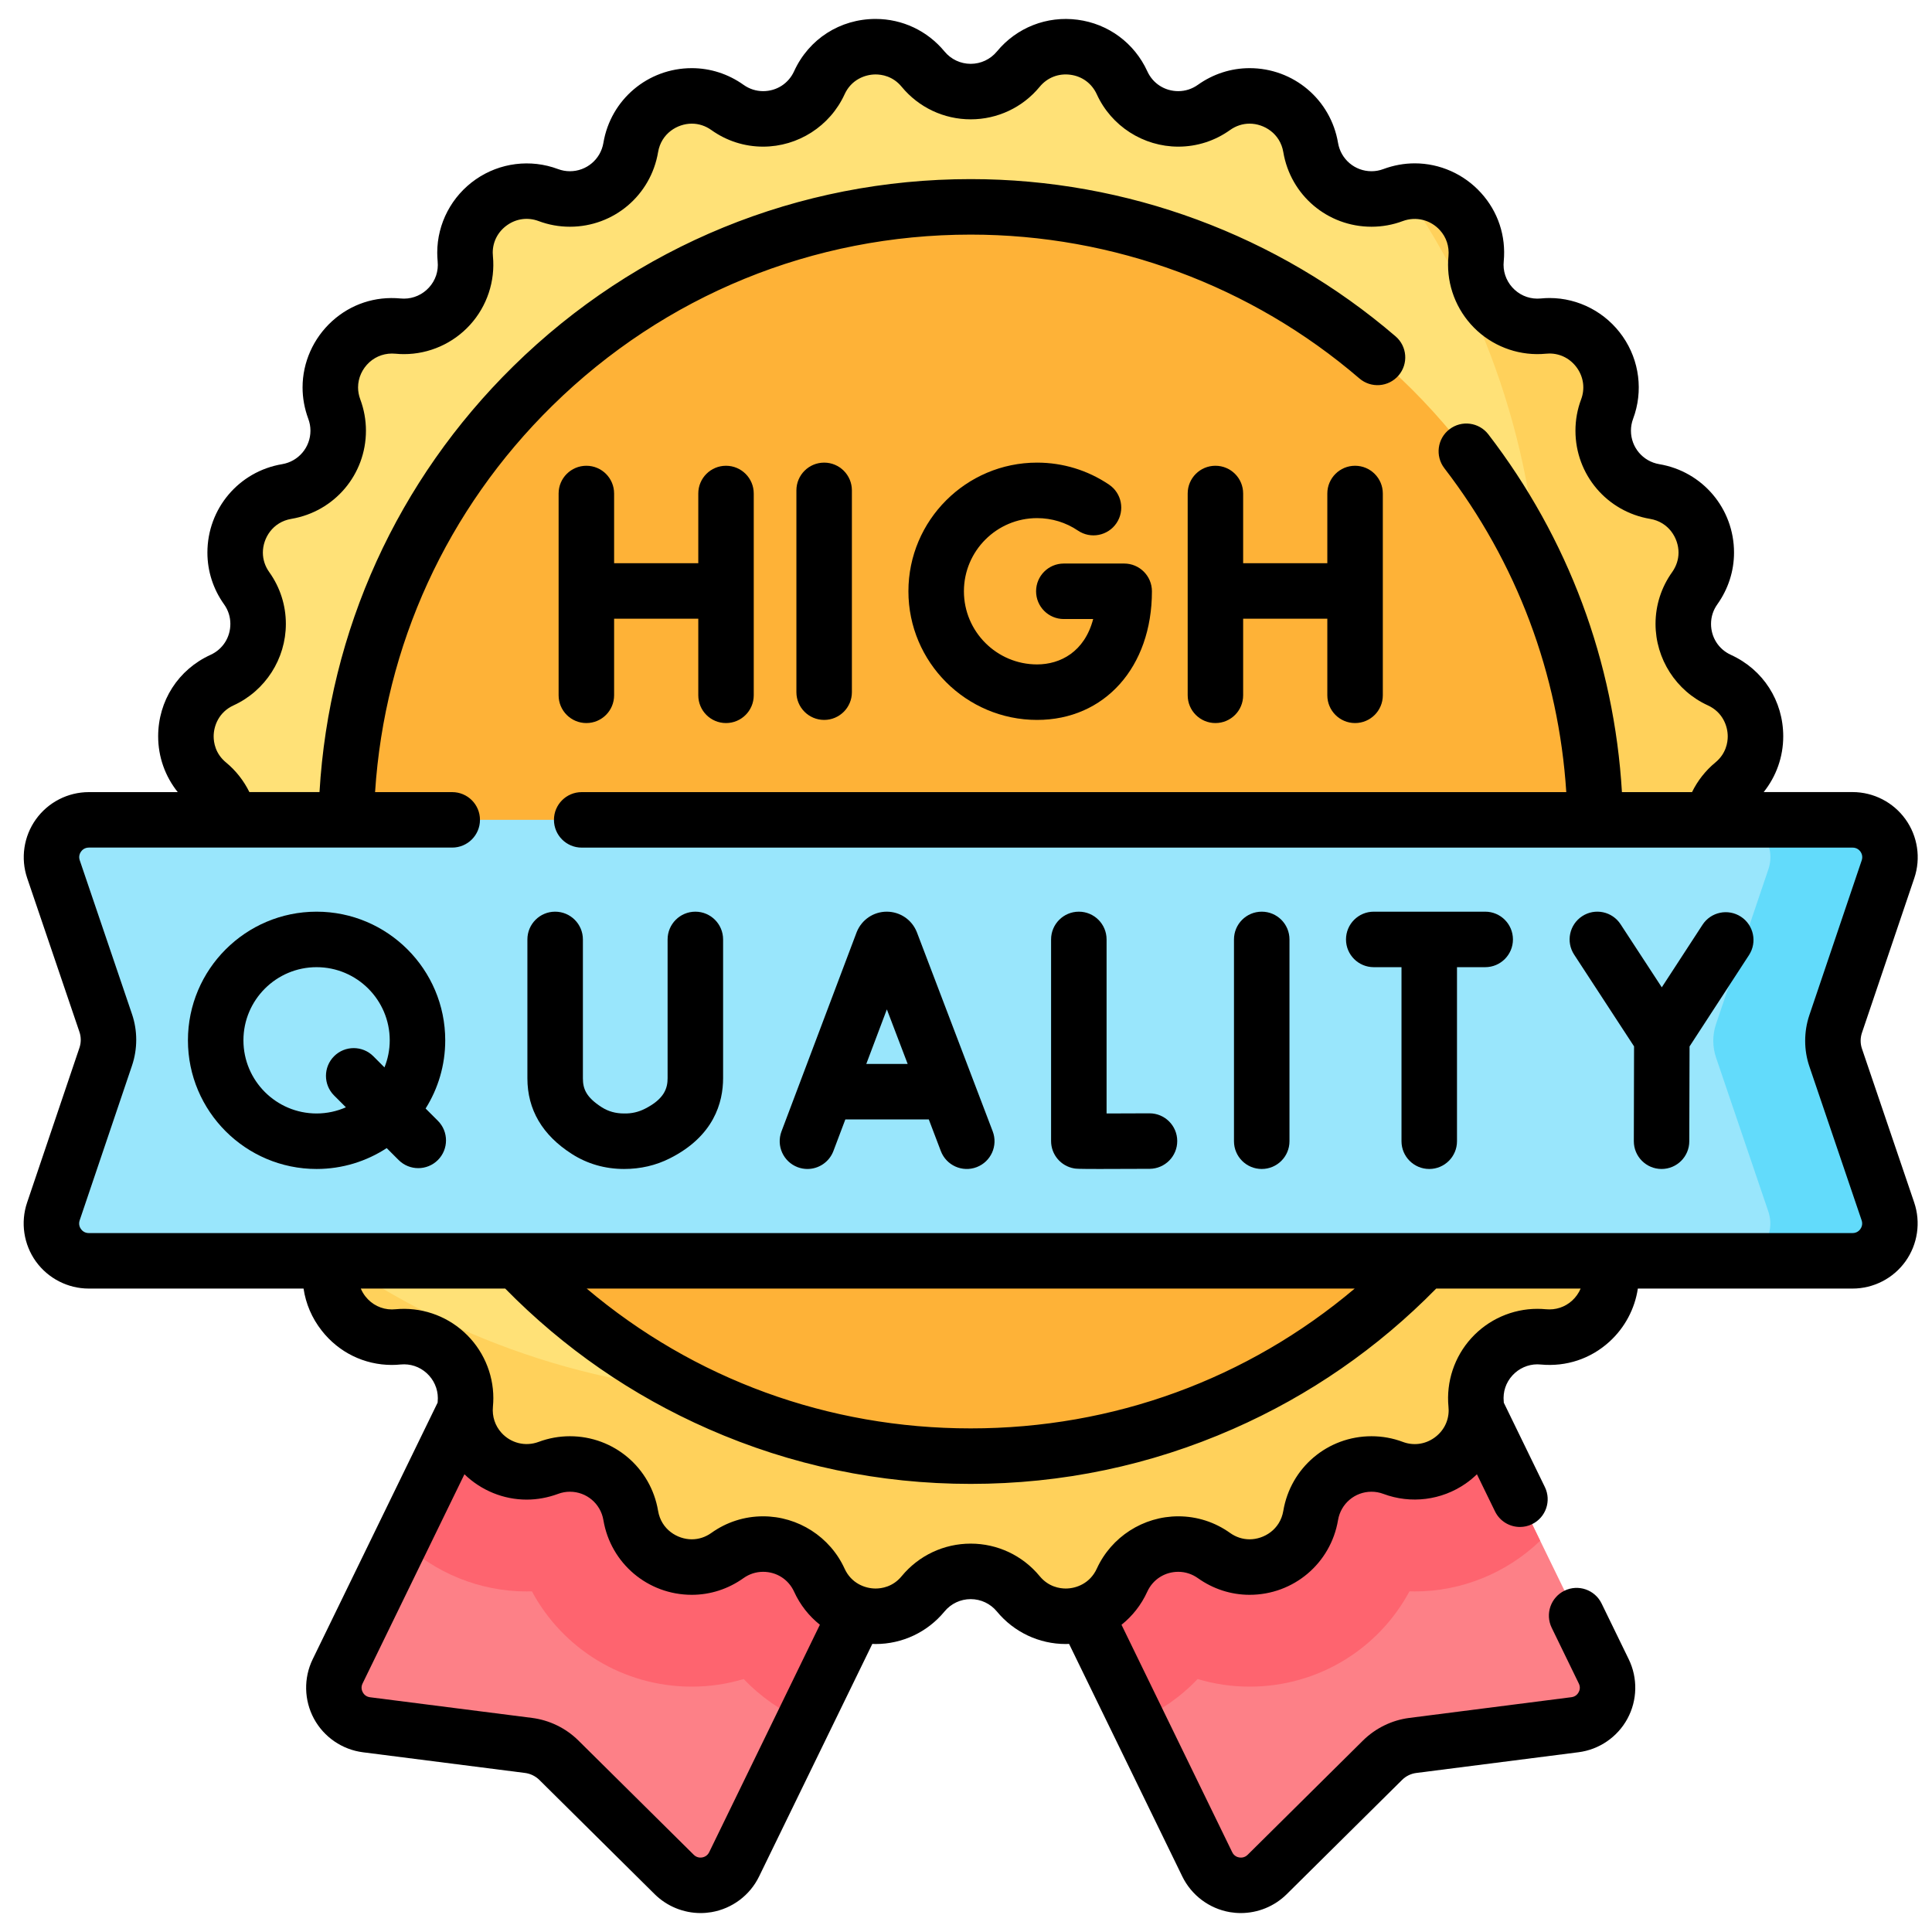
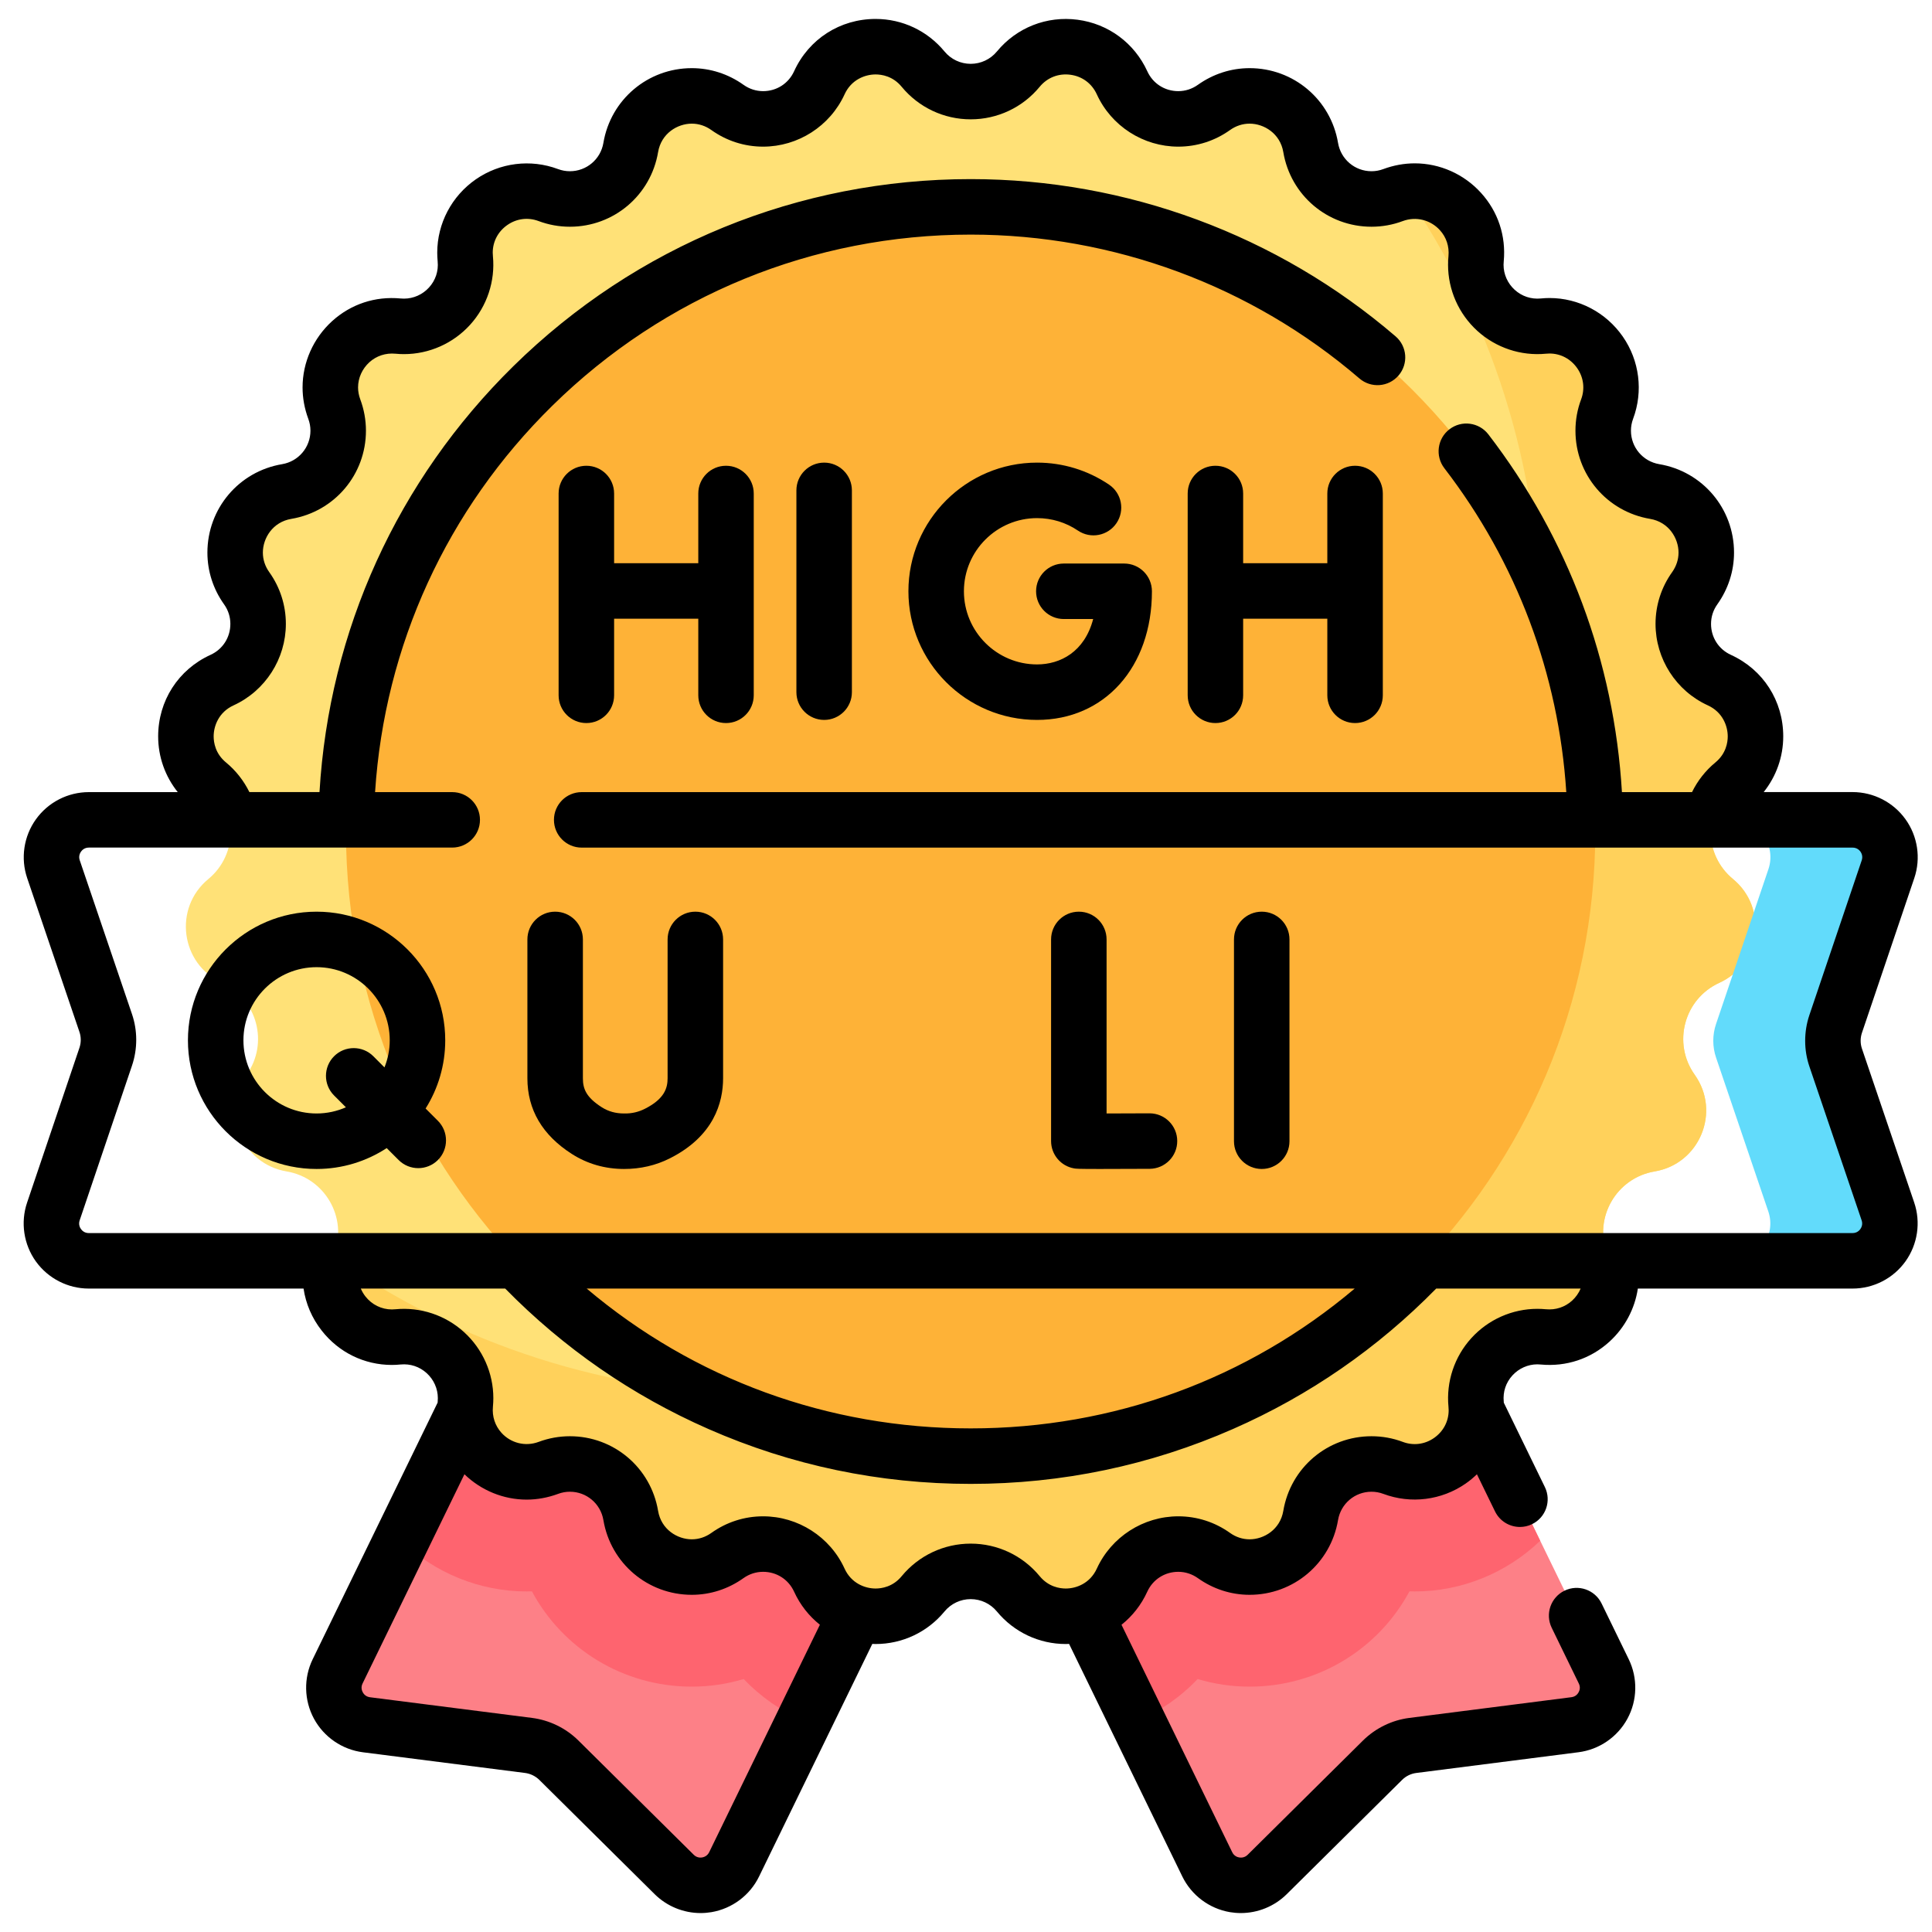
<svg xmlns="http://www.w3.org/2000/svg" fill="none" viewBox="0 0 51 51" height="51" width="51">
  <path fill="#FD8087" d="M42.336 44.119L32.145 23.188H19.104L8.913 44.119C8.617 44.726 9.005 45.444 9.675 45.53L13.955 46.076C14.256 46.114 14.536 46.251 14.752 46.465L17.799 49.482C18.279 49.958 19.084 49.821 19.38 49.213L25.625 36.388L31.869 49.213C32.165 49.821 32.97 49.958 33.45 49.482L36.497 46.465C36.713 46.251 36.993 46.114 37.294 46.076L41.574 45.53C42.244 45.444 42.632 44.726 42.336 44.119Z" />
  <path fill="#FE646F" d="M37.206 42.008C37.253 42.01 37.3 42.01 37.347 42.01C38.58 42.01 39.768 41.526 40.657 40.673L32.144 23.188H19.104L10.59 40.673C11.479 41.526 12.668 42.01 13.901 42.01C13.948 42.01 13.995 42.01 14.041 42.008C14.856 43.525 16.451 44.523 18.261 44.523C18.73 44.523 19.191 44.455 19.633 44.322C20.082 44.795 20.623 45.172 21.221 45.43L25.624 36.388L30.026 45.43C30.624 45.172 31.166 44.795 31.614 44.322C32.056 44.455 32.517 44.523 32.986 44.523C34.796 44.523 36.391 43.525 37.206 42.008Z" />
  <path fill="#FFE177" d="M26.879 1.825C27.645 0.897 29.118 1.091 29.618 2.185C30.043 3.116 31.211 3.429 32.045 2.836C33.025 2.138 34.397 2.706 34.597 3.893C34.766 4.902 35.814 5.507 36.773 5.149C37.9 4.729 39.079 5.633 38.964 6.831C38.867 7.85 39.722 8.705 40.741 8.608C41.939 8.493 42.843 9.672 42.422 10.799C42.065 11.758 42.669 12.805 43.679 12.975C44.865 13.174 45.434 14.547 44.736 15.527C44.142 16.36 44.455 17.529 45.386 17.954C46.481 18.454 46.675 19.927 45.747 20.693C44.958 21.344 44.958 22.554 45.747 23.205C46.675 23.971 46.481 25.444 45.386 25.944C44.455 26.369 44.142 27.537 44.736 28.371C45.434 29.351 44.865 30.724 43.679 30.923C42.669 31.093 42.065 32.14 42.422 33.099C42.843 34.226 41.939 35.405 40.741 35.29C39.722 35.193 38.867 36.048 38.964 37.067C39.079 38.265 37.9 39.169 36.773 38.749C35.814 38.391 34.766 38.996 34.597 40.005C34.397 41.192 33.025 41.76 32.045 41.062C31.211 40.468 30.043 40.781 29.618 41.713C29.118 42.807 27.645 43.001 26.879 42.073C26.227 41.284 25.018 41.284 24.366 42.073C23.6 43.001 22.128 42.807 21.628 41.713C21.203 40.781 20.034 40.468 19.201 41.062C18.221 41.76 16.848 41.192 16.649 40.005C16.479 38.996 15.431 38.391 14.473 38.749C13.345 39.169 12.167 38.265 12.281 37.067C12.379 36.048 11.523 35.193 10.504 35.29C9.307 35.405 8.402 34.226 8.823 33.099C9.181 32.14 8.576 31.093 7.566 30.923C6.38 30.724 5.811 29.351 6.509 28.371C7.103 27.537 6.79 26.369 5.859 25.944C4.765 25.444 4.571 23.971 5.499 23.205C6.288 22.554 6.288 21.344 5.499 20.693C4.571 19.927 4.765 18.454 5.859 17.954C6.79 17.529 7.103 16.361 6.509 15.527C5.811 14.547 6.38 13.174 7.566 12.975C8.576 12.805 9.181 11.758 8.823 10.799C8.402 9.672 9.307 8.493 10.504 8.608C11.523 8.705 12.379 7.85 12.281 6.831C12.167 5.633 13.345 4.729 14.473 5.149C15.431 5.507 16.479 4.902 16.649 3.893C16.848 2.706 18.221 2.138 19.201 2.836C20.034 3.43 21.203 3.116 21.628 2.185C22.128 1.091 23.6 0.897 24.366 1.825C25.018 2.614 26.227 2.614 26.879 1.825Z" />
  <path fill="#FFD15B" d="M45.747 23.205C44.957 22.554 44.957 21.344 45.747 20.693C46.675 19.927 46.481 18.454 45.386 17.954C44.455 17.529 44.142 16.361 44.736 15.527C45.434 14.547 44.865 13.174 43.679 12.975C42.669 12.805 42.065 11.758 42.422 10.799C42.843 9.672 41.938 8.493 40.741 8.608C39.722 8.705 38.867 7.85 38.964 6.831C39.068 5.745 38.108 4.9 37.088 5.065C39.338 8.33 40.656 12.286 40.656 16.551C40.656 27.745 31.582 36.819 20.389 36.819C16.078 36.819 12.082 35.472 8.797 33.177C8.445 34.28 9.334 35.402 10.504 35.291C11.523 35.193 12.378 36.048 12.281 37.067C12.167 38.265 13.345 39.169 14.472 38.749C15.431 38.391 16.479 38.996 16.649 40.005C16.848 41.192 18.22 41.76 19.2 41.062C20.034 40.468 21.203 40.782 21.628 41.713C22.127 42.807 23.6 43.001 24.366 42.073C25.018 41.284 26.227 41.284 26.879 42.073C27.645 43.001 29.118 42.807 29.617 41.713C30.043 40.782 31.211 40.468 32.045 41.062C33.025 41.76 34.397 41.192 34.596 40.005C34.766 38.996 35.814 38.391 36.773 38.749C37.9 39.169 39.078 38.265 38.964 37.067C38.867 36.048 39.722 35.193 40.741 35.291C41.938 35.405 42.843 34.227 42.422 33.099C42.065 32.14 42.669 31.093 43.679 30.923C44.865 30.724 45.434 29.351 44.736 28.371C44.142 27.537 44.455 26.369 45.386 25.944C46.481 25.444 46.675 23.971 45.747 23.205Z" />
  <path fill="#FEB237" d="M25.622 38.438C34.729 38.438 42.112 31.056 42.112 21.949C42.112 12.842 34.729 5.459 25.622 5.459C16.515 5.459 9.133 12.842 9.133 21.949C9.133 31.056 16.515 38.438 25.622 38.438Z" />
-   <path fill="#99E6FC" d="M48.902 33.282H2.343C1.668 33.282 1.192 32.62 1.408 31.98L2.791 27.891C2.888 27.603 2.888 27.292 2.79 27.004L1.411 22.946C1.193 22.306 1.669 21.642 2.345 21.642H48.904C49.579 21.642 50.054 22.305 49.838 22.944L48.456 27.032C48.358 27.319 48.359 27.631 48.456 27.919L49.836 31.979C50.053 32.618 49.577 33.282 48.902 33.282Z" />
  <path fill="#62DBFB" d="M48.457 27.919C48.359 27.631 48.359 27.32 48.456 27.032L49.839 22.944C50.055 22.305 49.579 21.642 48.904 21.642H45.747C46.422 21.642 46.898 22.305 46.682 22.944L45.299 27.032C45.202 27.319 45.202 27.631 45.3 27.919L46.679 31.979C46.897 32.618 46.421 33.282 45.745 33.282H48.902C49.578 33.282 50.053 32.618 49.836 31.979L48.457 27.919Z" />
  <path fill="black" d="M21.756 19.004C22.16 19.004 22.488 18.676 22.488 18.272V12.945C22.488 12.54 22.16 12.212 21.756 12.212C21.351 12.212 21.023 12.54 21.023 12.945V18.272C21.023 18.676 21.351 19.004 21.756 19.004Z" />
  <path fill="black" d="M27.376 19.004C29.161 19.004 30.408 17.608 30.408 15.608C30.408 15.204 30.08 14.876 29.676 14.876H28.082C27.677 14.876 27.35 15.204 27.35 15.608C27.35 16.013 27.677 16.341 28.082 16.341H28.857C28.629 17.211 27.986 17.539 27.376 17.539C26.312 17.539 25.445 16.673 25.445 15.608C25.445 14.543 26.312 13.677 27.376 13.677C27.764 13.677 28.137 13.791 28.456 14.007C28.791 14.233 29.246 14.145 29.473 13.809C29.699 13.474 29.611 13.019 29.276 12.793C28.713 12.413 28.057 12.212 27.376 12.212C25.504 12.212 23.98 13.736 23.98 15.608C23.98 17.481 25.504 19.004 27.376 19.004Z" />
  <path fill="black" d="M15.479 19.087C15.883 19.087 16.211 18.759 16.211 18.354V16.332H18.433V18.354C18.433 18.759 18.76 19.087 19.165 19.087C19.569 19.087 19.897 18.759 19.897 18.354V13.027C19.897 12.623 19.569 12.295 19.165 12.295C18.76 12.295 18.433 12.623 18.433 13.027V14.867H16.211V13.027C16.211 12.623 15.883 12.295 15.479 12.295C15.074 12.295 14.746 12.623 14.746 13.027V18.354C14.746 18.759 15.074 19.087 15.479 19.087Z" />
  <path fill="black" d="M32.084 19.087C32.489 19.087 32.816 18.759 32.816 18.354V16.332H35.038V18.354C35.038 18.759 35.366 19.087 35.77 19.087C36.175 19.087 36.503 18.759 36.503 18.354V13.027C36.503 12.623 36.175 12.295 35.77 12.295C35.366 12.295 35.038 12.623 35.038 13.027V14.867H32.816V13.027C32.816 12.623 32.489 12.295 32.084 12.295C31.679 12.295 31.352 12.623 31.352 13.027V18.354C31.352 18.759 31.68 19.087 32.084 19.087Z" />
  <path fill="black" d="M49.151 27.683C49.105 27.549 49.105 27.4 49.15 27.266L50.533 23.179C50.71 22.655 50.623 22.075 50.3 21.626C49.978 21.177 49.456 20.909 48.904 20.909H46.557C46.888 20.495 47.073 19.98 47.073 19.439C47.073 18.501 46.544 17.676 45.692 17.287C45.368 17.139 45.167 16.826 45.167 16.469C45.167 16.284 45.224 16.105 45.334 15.952C45.621 15.548 45.774 15.076 45.774 14.587C45.774 13.427 44.944 12.445 43.801 12.253C43.368 12.18 43.053 11.808 43.053 11.369C43.053 11.262 43.072 11.157 43.11 11.055C43.381 10.331 43.279 9.519 42.838 8.885C42.396 8.248 41.673 7.867 40.903 7.867C40.831 7.867 40.756 7.871 40.672 7.879C40.417 7.903 40.173 7.822 39.984 7.65C39.797 7.48 39.69 7.24 39.69 6.99C39.69 6.963 39.692 6.933 39.695 6.9C39.758 6.229 39.545 5.586 39.094 5.09C38.645 4.595 38.008 4.312 37.347 4.312C37.067 4.312 36.788 4.363 36.517 4.463C36.417 4.501 36.311 4.52 36.204 4.52C35.765 4.52 35.394 4.205 35.321 3.772C35.128 2.629 34.147 1.799 32.986 1.799C32.497 1.799 32.025 1.952 31.621 2.239C31.468 2.348 31.289 2.406 31.104 2.406C30.747 2.406 30.433 2.205 30.286 1.881C29.945 1.136 29.257 0.627 28.445 0.521C27.634 0.414 26.837 0.727 26.316 1.359C26.145 1.566 25.892 1.685 25.624 1.685C25.356 1.685 25.103 1.566 24.932 1.358C24.482 0.813 23.82 0.5 23.114 0.5C22.176 0.5 21.351 1.029 20.962 1.881C20.814 2.205 20.501 2.406 20.144 2.406C19.959 2.406 19.78 2.348 19.627 2.239C19.224 1.952 18.751 1.799 18.262 1.799C17.102 1.799 16.12 2.629 15.928 3.772C15.855 4.205 15.483 4.52 15.044 4.52C14.937 4.52 14.832 4.501 14.73 4.463C14.006 4.192 13.194 4.294 12.559 4.735C11.923 5.177 11.542 5.9 11.542 6.67C11.542 6.742 11.546 6.817 11.553 6.901C11.578 7.156 11.497 7.4 11.325 7.589C11.155 7.776 10.915 7.883 10.665 7.883C10.638 7.883 10.608 7.882 10.575 7.879C9.904 7.815 9.261 8.028 8.765 8.479C8.271 8.929 7.987 9.566 7.987 10.227C7.987 10.507 8.038 10.785 8.138 11.056C8.176 11.157 8.195 11.262 8.195 11.369C8.195 11.808 7.88 12.18 7.447 12.253C6.304 12.445 5.475 13.427 5.475 14.587C5.475 15.076 5.627 15.549 5.914 15.952C6.024 16.105 6.081 16.284 6.081 16.469C6.081 16.826 5.88 17.14 5.556 17.287C4.705 17.676 4.175 18.501 4.175 19.439C4.175 19.98 4.36 20.495 4.692 20.91H2.345C1.792 20.91 1.27 21.178 0.948 21.628C0.626 22.077 0.54 22.658 0.718 23.181L2.097 27.24C2.143 27.374 2.143 27.522 2.098 27.656L0.715 31.746C0.538 32.269 0.625 32.85 0.947 33.299C1.27 33.747 1.791 34.015 2.343 34.015H8.013C8.072 34.413 8.233 34.794 8.491 35.123C8.941 35.7 9.617 36.031 10.345 36.031C10.418 36.031 10.492 36.027 10.576 36.019C10.831 35.995 11.075 36.076 11.264 36.248C11.451 36.418 11.558 36.658 11.558 36.908C11.558 36.935 11.557 36.965 11.554 36.998C11.553 37.007 11.553 37.017 11.552 37.026L8.255 43.798C8.012 44.295 8.025 44.882 8.287 45.368C8.55 45.855 9.034 46.186 9.582 46.256L13.862 46.802C14.002 46.82 14.136 46.886 14.237 46.985L17.283 50.003C17.607 50.323 18.045 50.5 18.494 50.5C18.59 50.5 18.686 50.492 18.781 50.476C19.326 50.383 19.796 50.032 20.038 49.534L23.027 43.395C23.056 43.396 23.085 43.398 23.114 43.398C23.82 43.398 24.482 43.085 24.932 42.54C25.103 42.332 25.356 42.213 25.624 42.213C25.892 42.213 26.145 42.332 26.316 42.54C26.766 43.085 27.429 43.398 28.134 43.398C28.163 43.398 28.192 43.396 28.221 43.395L31.21 49.534C31.452 50.031 31.922 50.383 32.467 50.476C32.562 50.492 32.658 50.5 32.754 50.5C33.203 50.5 33.641 50.324 33.966 50.002L37.011 46.986C37.112 46.885 37.245 46.82 37.386 46.802L41.666 46.255C42.214 46.186 42.698 45.854 42.961 45.368C43.224 44.882 43.236 44.295 42.994 43.799L42.278 42.328C42.101 41.965 41.663 41.813 41.299 41.99C40.935 42.167 40.784 42.606 40.961 42.969L41.677 44.441C41.727 44.542 41.695 44.629 41.672 44.671C41.649 44.714 41.594 44.788 41.481 44.802L37.201 45.349C36.745 45.407 36.312 45.618 35.981 45.944L32.935 48.962C32.854 49.042 32.761 49.04 32.712 49.032C32.664 49.024 32.576 48.995 32.527 48.893L29.605 42.89C29.89 42.663 30.125 42.368 30.285 42.017C30.433 41.693 30.747 41.492 31.104 41.492C31.289 41.492 31.468 41.55 31.621 41.659C32.025 41.946 32.497 42.099 32.986 42.099C34.147 42.099 35.128 41.269 35.321 40.126C35.394 39.693 35.765 39.378 36.204 39.378C36.311 39.378 36.417 39.397 36.518 39.435C37.242 39.706 38.054 39.604 38.689 39.163C38.796 39.089 38.895 39.006 38.987 38.917L39.464 39.896C39.591 40.157 39.851 40.308 40.123 40.308C40.23 40.308 40.34 40.285 40.443 40.234C40.807 40.057 40.958 39.619 40.781 39.255L39.697 37.028C39.696 37.017 39.696 37.008 39.695 36.997C39.67 36.742 39.751 36.498 39.923 36.309C40.093 36.122 40.334 36.015 40.583 36.015C40.61 36.015 40.64 36.017 40.673 36.02C41.343 36.083 41.987 35.87 42.483 35.419C42.891 35.048 43.155 34.55 43.235 34.015H48.903C49.456 34.015 49.978 33.747 50.3 33.297C50.622 32.847 50.708 32.266 50.53 31.743L49.151 27.683ZM18.721 48.893C18.671 48.995 18.583 49.023 18.535 49.032C18.487 49.04 18.394 49.041 18.314 48.962L15.266 45.943C14.937 45.618 14.504 45.408 14.047 45.349L9.766 44.803C9.654 44.788 9.599 44.715 9.576 44.672C9.553 44.629 9.521 44.542 9.571 44.44L12.26 38.917C12.701 39.344 13.291 39.586 13.902 39.586C14.181 39.586 14.46 39.535 14.731 39.435C14.832 39.397 14.937 39.378 15.044 39.378C15.483 39.378 15.855 39.693 15.928 40.126C16.12 41.269 17.102 42.099 18.262 42.099C18.751 42.099 19.223 41.946 19.627 41.658C19.78 41.549 19.959 41.492 20.144 41.492C20.501 41.492 20.814 41.693 20.962 42.016C21.122 42.367 21.358 42.662 21.643 42.889L18.721 48.893ZM41.498 34.335C41.31 34.505 41.065 34.585 40.81 34.561C40.731 34.554 40.655 34.55 40.583 34.55C39.921 34.55 39.285 34.832 38.839 35.324C38.392 35.815 38.173 36.476 38.236 37.134C38.239 37.169 38.241 37.2 38.241 37.228C38.241 37.522 38.1 37.789 37.853 37.96C37.609 38.129 37.309 38.167 37.032 38.063C36.766 37.963 36.487 37.913 36.204 37.913C35.047 37.913 34.068 38.742 33.876 39.883C33.793 40.376 33.366 40.634 32.986 40.634C32.803 40.634 32.625 40.576 32.471 40.466C32.069 40.179 31.596 40.027 31.104 40.027C30.181 40.027 29.337 40.569 28.953 41.408C28.776 41.795 28.414 41.933 28.134 41.933C27.977 41.933 27.68 41.891 27.446 41.608C26.995 41.061 26.331 40.748 25.624 40.748C24.917 40.748 24.253 41.061 23.802 41.607C23.569 41.891 23.271 41.933 23.114 41.933C22.834 41.933 22.471 41.795 22.295 41.408C21.912 40.569 21.067 40.027 20.144 40.027C19.652 40.027 19.179 40.179 18.777 40.466C18.623 40.576 18.445 40.634 18.262 40.634C17.882 40.634 17.455 40.376 17.372 39.883C17.18 38.742 16.201 37.913 15.044 37.913C14.761 37.913 14.482 37.964 14.219 38.062C13.865 38.194 13.483 38.093 13.238 37.823C13.068 37.635 12.988 37.392 13.012 37.135C13.019 37.055 13.023 36.981 13.023 36.908C13.023 36.246 12.741 35.611 12.249 35.164C11.758 34.717 11.098 34.498 10.439 34.561C10.403 34.564 10.373 34.566 10.345 34.566C10.071 34.566 9.816 34.44 9.645 34.221C9.595 34.157 9.555 34.087 9.524 34.015H13.336C14.881 35.589 16.683 36.836 18.698 37.721C20.886 38.683 23.216 39.171 25.624 39.171C28.032 39.171 30.362 38.683 32.55 37.721C34.565 36.836 36.367 35.589 37.912 34.015H41.725C41.674 34.135 41.597 34.245 41.498 34.335ZM15.487 34.015H35.761C32.929 36.406 29.391 37.706 25.624 37.706C21.857 37.706 18.318 36.406 15.487 34.015ZM49.109 32.444C49.081 32.484 49.016 32.55 48.903 32.55H2.343C2.23 32.55 2.166 32.484 2.137 32.444C2.109 32.405 2.067 32.322 2.103 32.214L3.486 28.125C3.633 27.687 3.633 27.205 3.484 26.769L2.105 22.709C2.069 22.602 2.111 22.52 2.139 22.48C2.167 22.441 2.232 22.374 2.346 22.374H11.937C12.342 22.374 12.67 22.046 12.67 21.642C12.67 21.237 12.342 20.91 11.937 20.91H9.901C10.152 17.044 11.796 13.446 14.579 10.711C17.543 7.797 21.466 6.193 25.624 6.193C29.39 6.193 33.034 7.541 35.885 9.99C36.192 10.254 36.654 10.219 36.918 9.912C37.182 9.605 37.147 9.143 36.84 8.879C33.722 6.202 29.739 4.728 25.624 4.728C21.079 4.728 16.792 6.482 13.552 9.666C10.488 12.678 8.687 16.648 8.434 20.909H6.583C6.436 20.61 6.227 20.342 5.966 20.127C5.682 19.893 5.64 19.596 5.64 19.439C5.64 19.159 5.778 18.797 6.165 18.62C7.004 18.236 7.546 17.392 7.546 16.469C7.546 15.977 7.394 15.504 7.107 15.102C6.997 14.948 6.939 14.77 6.939 14.587C6.939 14.207 7.197 13.78 7.69 13.697C8.831 13.505 9.66 12.526 9.66 11.369C9.66 11.086 9.609 10.807 9.511 10.544C9.472 10.439 9.452 10.332 9.452 10.227C9.452 9.977 9.561 9.736 9.75 9.563C9.938 9.393 10.181 9.313 10.439 9.337C10.519 9.345 10.593 9.348 10.665 9.348C11.327 9.348 11.963 9.066 12.409 8.574C12.856 8.083 13.075 7.422 13.012 6.765C13.009 6.729 13.007 6.698 13.007 6.67C13.007 6.376 13.148 6.109 13.395 5.938C13.639 5.769 13.938 5.731 14.216 5.835C14.482 5.935 14.761 5.985 15.044 5.985C16.201 5.985 17.18 5.156 17.372 4.015C17.455 3.522 17.882 3.264 18.262 3.264C18.445 3.264 18.623 3.322 18.777 3.432C19.179 3.719 19.652 3.871 20.144 3.871C21.067 3.871 21.911 3.329 22.295 2.49C22.471 2.103 22.834 1.965 23.114 1.965C23.271 1.965 23.569 2.007 23.802 2.291C24.253 2.837 24.917 3.15 25.624 3.15C26.331 3.15 26.995 2.837 27.445 2.291C27.646 2.048 27.941 1.932 28.254 1.973C28.567 2.014 28.822 2.203 28.953 2.49C29.336 3.329 30.181 3.871 31.104 3.871C31.596 3.871 32.069 3.719 32.471 3.432C32.625 3.322 32.803 3.264 32.986 3.264C33.365 3.264 33.793 3.522 33.876 4.015C34.068 5.157 35.047 5.985 36.204 5.985C36.487 5.985 36.766 5.935 37.029 5.836C37.383 5.705 37.764 5.806 38.01 6.076C38.18 6.263 38.26 6.506 38.236 6.763C38.228 6.843 38.225 6.918 38.225 6.99C38.225 7.652 38.507 8.288 38.999 8.735C39.49 9.181 40.15 9.401 40.808 9.337C40.844 9.334 40.875 9.332 40.903 9.332C41.197 9.332 41.464 9.474 41.635 9.72C41.804 9.964 41.842 10.264 41.738 10.542C41.638 10.807 41.588 11.086 41.588 11.369C41.588 12.526 42.416 13.505 43.558 13.697C44.051 13.78 44.309 14.208 44.309 14.587C44.309 14.77 44.25 14.948 44.141 15.102C43.854 15.504 43.702 15.977 43.702 16.469C43.702 17.392 44.244 18.237 45.083 18.62C45.47 18.797 45.608 19.159 45.608 19.44C45.608 19.596 45.565 19.894 45.282 20.127C45.021 20.342 44.812 20.61 44.665 20.91H42.815C42.61 17.464 41.399 14.212 39.289 11.466C39.042 11.146 38.583 11.085 38.262 11.332C37.941 11.578 37.881 12.038 38.127 12.359C40.04 14.847 41.144 17.79 41.346 20.91H15.355C14.951 20.91 14.623 21.238 14.623 21.642C14.623 22.047 14.951 22.375 15.355 22.375H48.904C49.018 22.375 49.082 22.441 49.111 22.48C49.139 22.52 49.181 22.603 49.145 22.71L47.762 26.799C47.615 27.237 47.615 27.718 47.764 28.154L49.143 32.215C49.179 32.322 49.137 32.404 49.109 32.444Z" />
  <path fill="black" d="M33.307 24.066C32.902 24.066 32.574 24.394 32.574 24.799V30.126C32.574 30.53 32.902 30.858 33.307 30.858C33.711 30.858 34.039 30.53 34.039 30.126V24.799C34.039 24.394 33.711 24.066 33.307 24.066Z" />
-   <path fill="black" d="M24.205 24.613C24.203 24.607 24.2 24.602 24.198 24.596C24.066 24.274 23.757 24.067 23.409 24.066C23.409 24.066 23.409 24.066 23.409 24.066C23.061 24.066 22.752 24.274 22.619 24.595C22.617 24.601 22.614 24.608 22.611 24.615L20.629 29.867C20.487 30.246 20.678 30.668 21.056 30.811C21.141 30.843 21.229 30.858 21.314 30.858C21.61 30.858 21.889 30.677 22 30.384L22.315 29.55H24.518L24.836 30.386C24.98 30.764 25.403 30.954 25.781 30.81C26.159 30.666 26.349 30.243 26.205 29.865L24.205 24.613ZM22.868 28.085L23.411 26.645L23.96 28.085H22.868Z" />
-   <path fill="black" d="M39.206 24.066H36.264C35.859 24.066 35.531 24.394 35.531 24.799C35.531 25.203 35.859 25.531 36.264 25.531H36.996V30.126C36.996 30.53 37.324 30.858 37.729 30.858C38.133 30.858 38.461 30.53 38.461 30.126V25.531H39.206C39.61 25.531 39.938 25.203 39.938 24.799C39.938 24.394 39.61 24.066 39.206 24.066Z" />
-   <path fill="black" d="M45.955 24.198C45.616 23.978 45.162 24.073 44.942 24.412L43.867 26.063L42.779 24.398C42.558 24.059 42.104 23.964 41.766 24.185C41.427 24.407 41.332 24.86 41.553 25.199L43.135 27.622L43.129 30.124C43.128 30.528 43.455 30.857 43.859 30.858H43.861C44.265 30.858 44.593 30.531 44.593 30.127L44.6 27.623L46.169 25.212C46.39 24.873 46.294 24.419 45.955 24.198Z" />
  <path fill="black" d="M18.356 24.066C17.951 24.066 17.623 24.394 17.623 24.799V28.46C17.623 28.711 17.552 29.003 17.022 29.27C16.857 29.353 16.678 29.398 16.473 29.393C16.251 29.393 16.058 29.339 15.884 29.228C15.47 28.963 15.387 28.739 15.387 28.464V24.799C15.387 24.394 15.059 24.066 14.654 24.066C14.25 24.066 13.922 24.394 13.922 24.799V28.464C13.922 29.292 14.317 29.964 15.096 30.462C15.506 30.724 15.969 30.857 16.471 30.858H16.475C16.907 30.858 17.313 30.764 17.681 30.578C18.844 29.993 19.088 29.104 19.088 28.46V24.799C19.088 24.394 18.76 24.066 18.356 24.066Z" />
  <path fill="black" d="M11.235 29.262C11.563 28.74 11.753 28.123 11.753 27.462C11.753 25.59 10.229 24.066 8.357 24.066C6.484 24.066 4.961 25.59 4.961 27.462C4.961 29.335 6.484 30.858 8.357 30.858C9.039 30.858 9.675 30.655 10.208 30.307L10.523 30.622C10.666 30.765 10.854 30.836 11.041 30.836C11.228 30.836 11.416 30.765 11.559 30.622C11.845 30.336 11.845 29.872 11.559 29.586L11.235 29.262ZM8.357 29.393C7.292 29.393 6.426 28.527 6.426 27.462C6.426 26.397 7.292 25.531 8.357 25.531C9.422 25.531 10.288 26.397 10.288 27.462C10.288 27.715 10.238 27.955 10.149 28.177L9.855 27.882C9.569 27.596 9.105 27.596 8.819 27.882C8.533 28.168 8.533 28.632 8.819 28.918L9.131 29.23C8.894 29.334 8.632 29.393 8.357 29.393Z" />
  <path fill="black" d="M30.344 29.389C30.343 29.389 30.341 29.389 30.34 29.389C29.996 29.391 29.567 29.392 29.211 29.393V24.799C29.211 24.394 28.883 24.066 28.479 24.066C28.074 24.066 27.746 24.394 27.746 24.799V30.121C27.746 30.478 28.003 30.783 28.355 30.843C28.408 30.852 28.445 30.858 29.033 30.858C29.319 30.858 29.735 30.857 30.348 30.854C30.752 30.851 31.079 30.522 31.076 30.117C31.074 29.714 30.747 29.389 30.344 29.389Z" />
</svg>